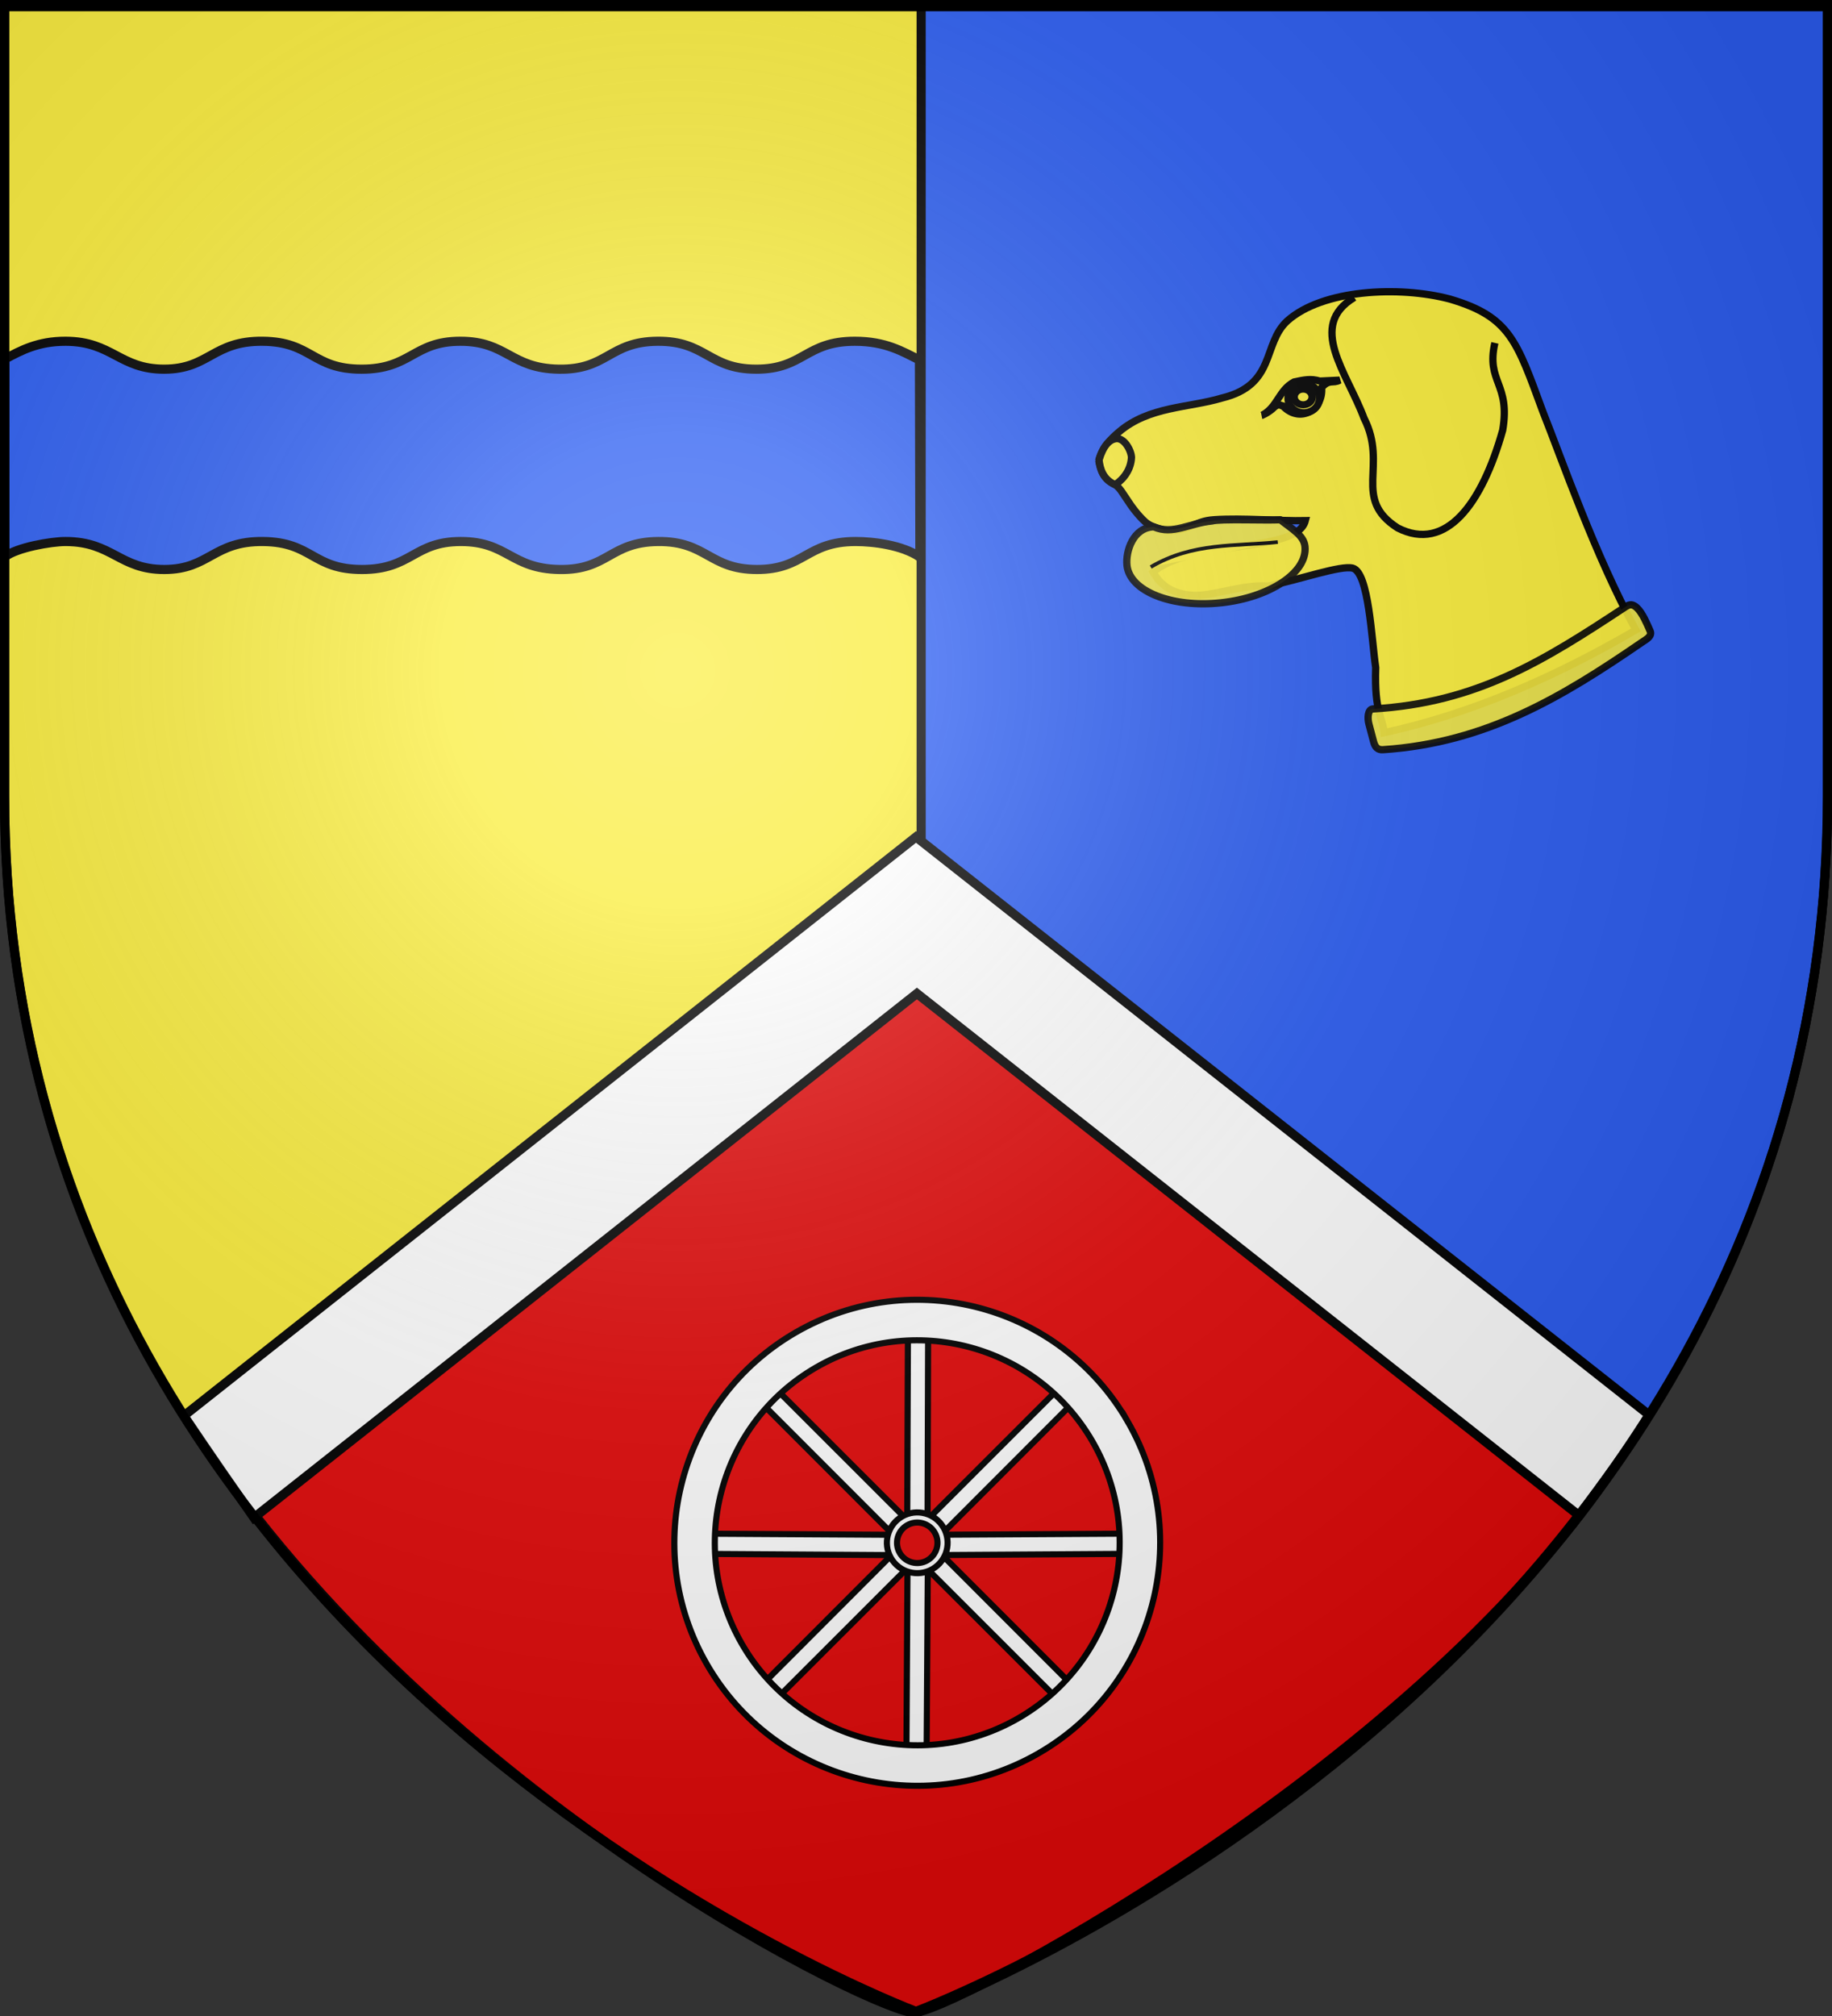
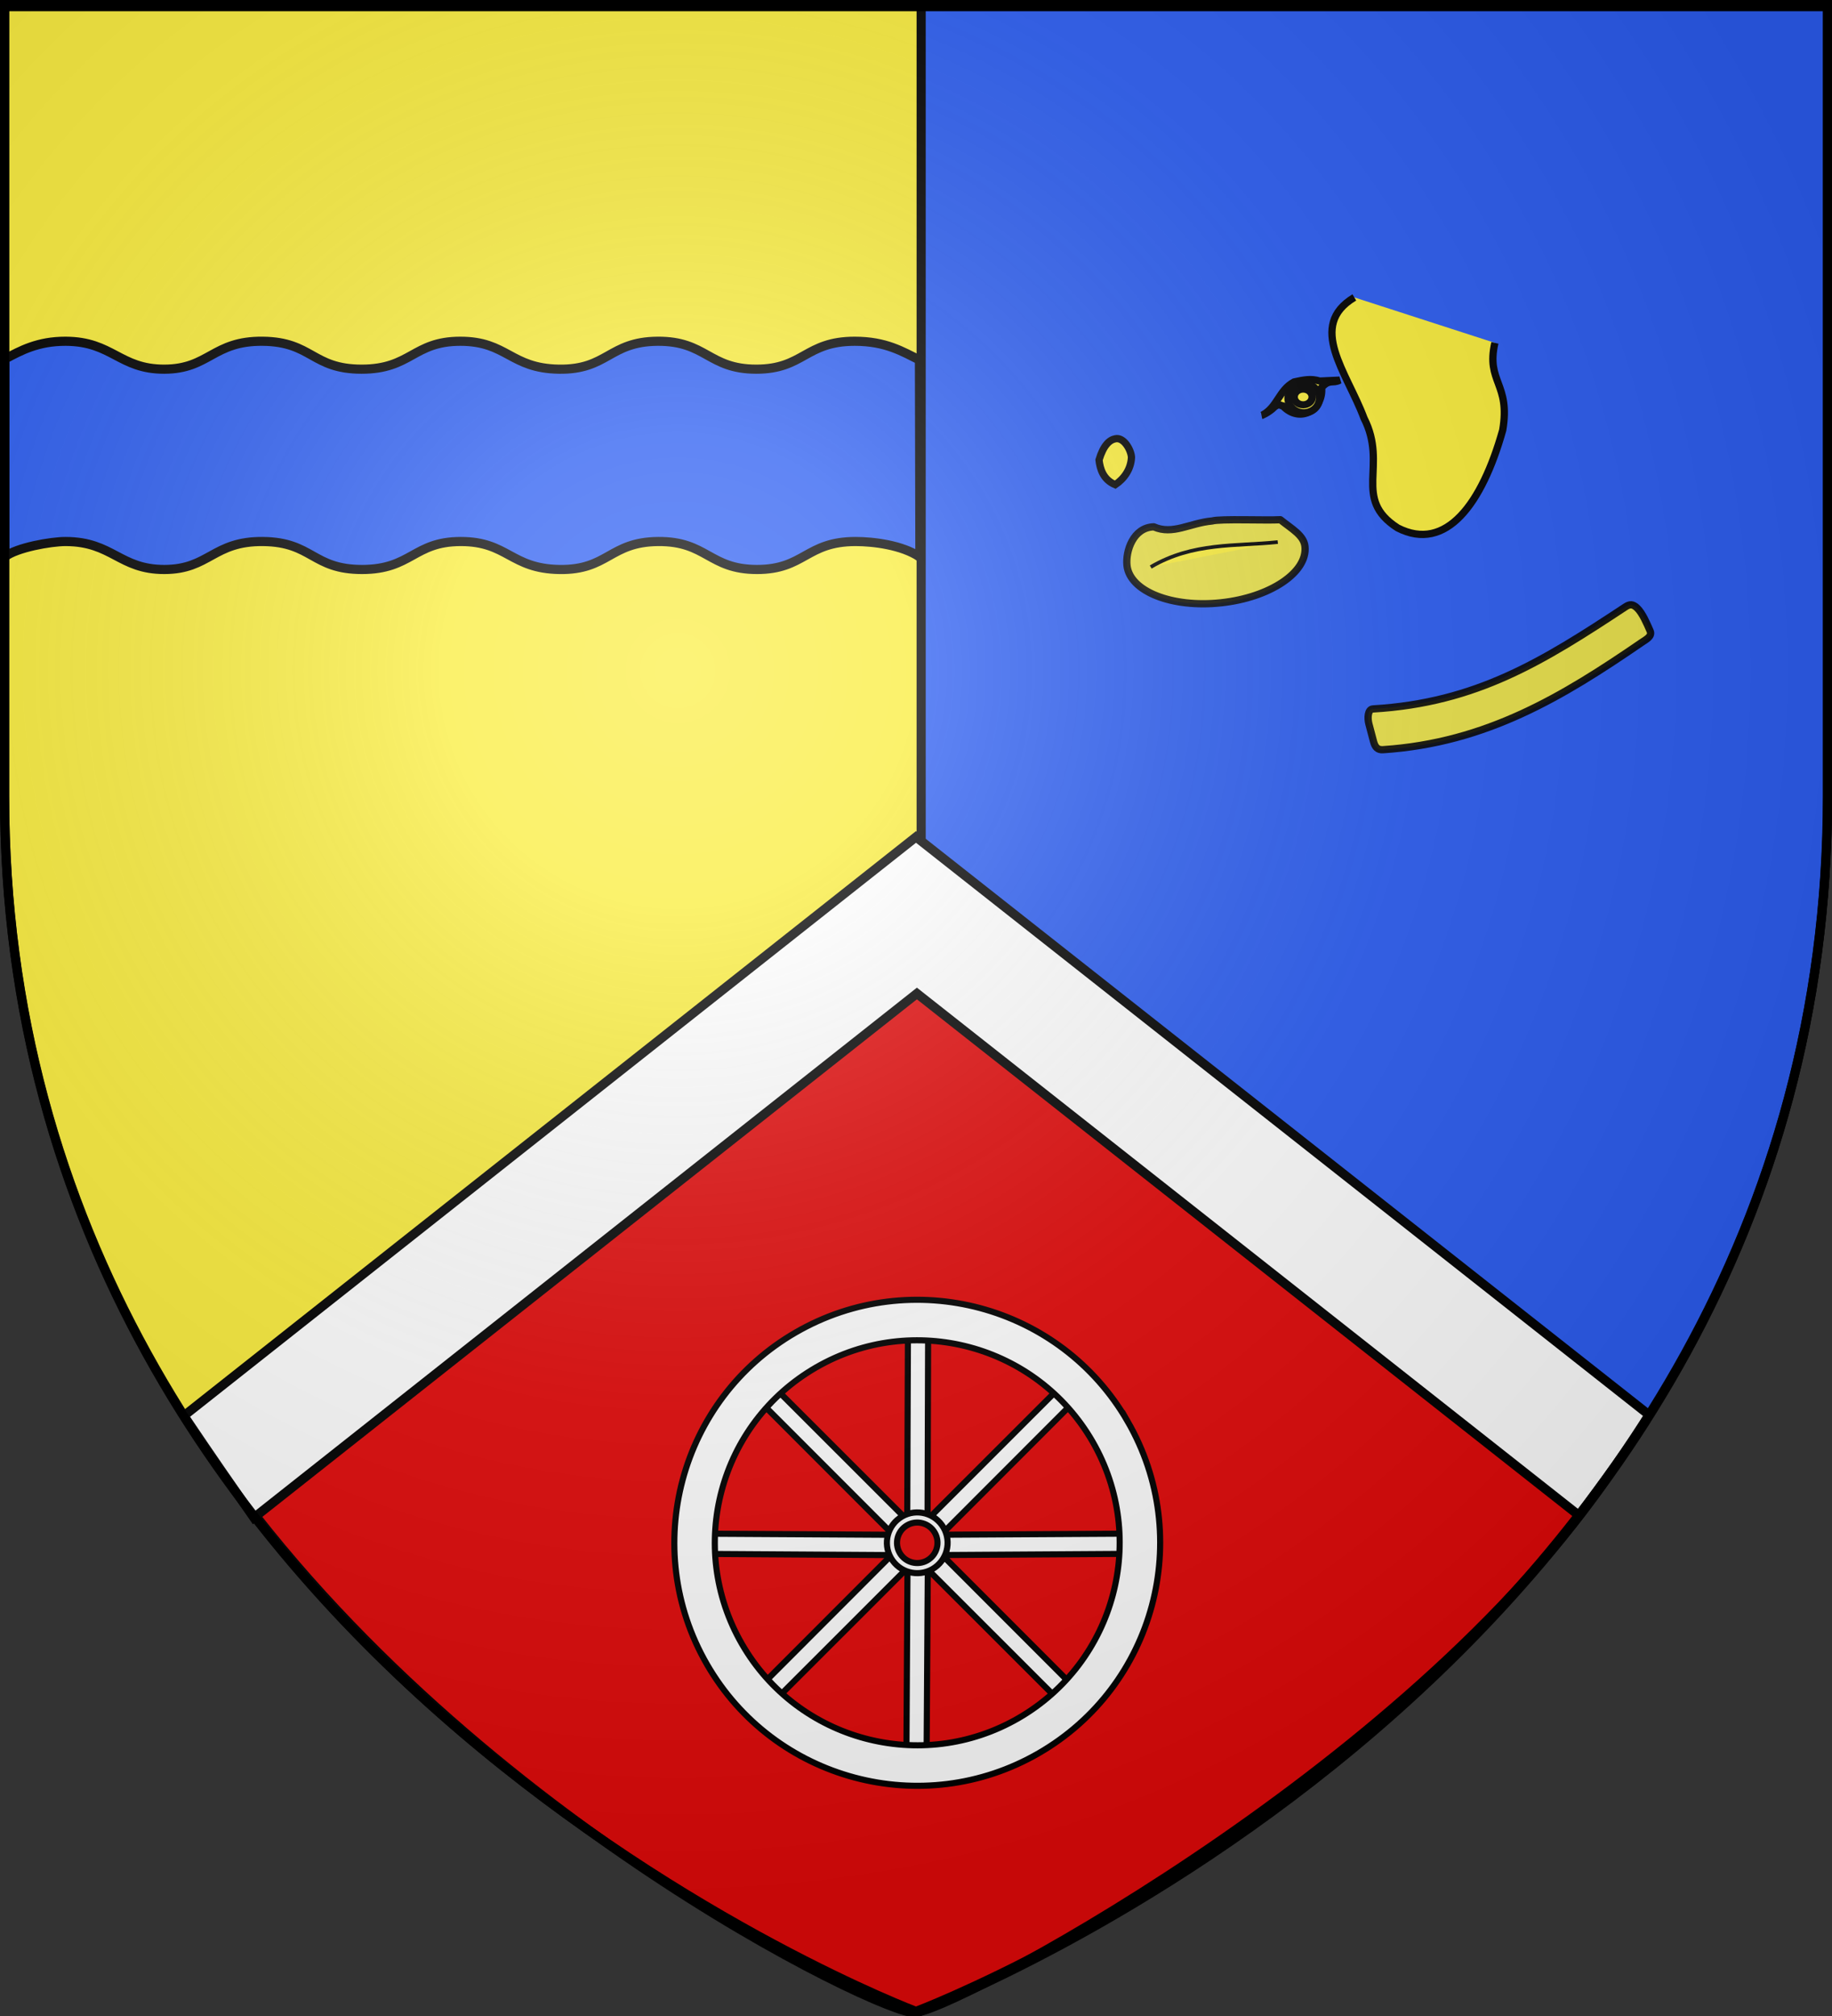
<svg xmlns="http://www.w3.org/2000/svg" xmlns:xlink="http://www.w3.org/1999/xlink" width="600" height="660" version="1.0">
  <rect width="100%" height="100%" fill="#333333" stroke="none" />
  <desc>Flag of Canton of Valais (Wallis)</desc>
  <defs>
    <radialGradient xlink:href="#b" id="i" cx="221.445" cy="226.331" r="300" fx="221.445" fy="226.331" gradientTransform="matrix(1.353 0 0 1.349 -77.63 -85.747)" gradientUnits="userSpaceOnUse" />
    <linearGradient id="b">
      <stop offset="0" style="stop-color:white;stop-opacity:.314" />
      <stop offset=".19" style="stop-color:white;stop-opacity:.251" />
      <stop offset=".6" style="stop-color:#6b6b6b;stop-opacity:.125" />
      <stop offset="1" style="stop-color:black;stop-opacity:.125" />
    </linearGradient>
  </defs>
  <g style="display:inline">
    <path d="M300 658.5s298.5-112.437 298.5-398.182V1.501H1.5v258.817C1.5 546.063 300 658.5 300 658.5z" style="opacity:.99;fill:#fcef3c;fill-opacity:1;fill-rule:evenodd;stroke:#000;stroke-width:3.002;stroke-miterlimit:4;stroke-opacity:1;stroke-dasharray:none" />
  </g>
  <g style="fill:#2b5df2;stroke:#000;stroke-width:3.005;stroke-miterlimit:4;stroke-opacity:1;stroke-dasharray:none;display:inline">
    <path d="M199.384 178.518V437.08c0 284.76 296.936 397.145 298.375 397.688v-656.25z" style="fill:#2b5df2;fill-opacity:1;fill-rule:evenodd;stroke:#000;stroke-width:3.005;stroke-linecap:butt;stroke-linejoin:miter;stroke-miterlimit:4;stroke-opacity:1;stroke-dasharray:none;display:inline" transform="matrix(-.995 0 0 1.001 796.957 -177.217)" />
  </g>
  <path d="M300 300 71.626 480C155.582 598.708 299.706 664.377 300 658.5c5.259 3.005 161.369-77.084 228.95-178.5z" style="fill:#e20909;fill-opacity:1;fill-rule:evenodd;stroke:#000;stroke-width:3;stroke-linecap:butt;stroke-linejoin:bevel;stroke-miterlimit:4;stroke-opacity:1;stroke-dasharray:none;display:inline" />
  <path d="M21.51 111.72c-9.113-.035-14.825 3.1-19.898 5.82l.006 64.727c3.756-2.981 15.024-5.005 19.923-4.987 15.325.058 17.624 9.2 32.337 9.16s15.913-9.35 32.321-9.16c16.15.189 16.107 9.152 32.338 9.16 16.23.01 16.916-9.142 32.337-9.16 15.42-.018 16.367 8.906 32.337 9.16 15.97.255 16.434-9.032 32.352-9.16 15.923-.127 16.686 9.135 32.306 9.16s16.124-9.16 32.353-9.16c5.717 0 15.232 1.13 21.058 5.105l-.149-64.538c-5.474-2.686-10.959-6.127-21.19-6.127-16.211 0-16.717 9.17-32.32 9.144s-16.369-9.272-32.276-9.144c-15.901.127-16.352 9.398-32.305 9.144-15.954-.254-16.917-9.162-32.322-9.144s-16.092 9.153-32.306 9.144-16.172-8.956-32.306-9.144c-16.392-.191-17.577 9.105-32.275 9.144-14.698.04-17.011-9.087-32.321-9.144z" style="fill:#2b5df2;fill-opacity:1;fill-rule:evenodd;stroke:#000;stroke-width:2.997;stroke-linecap:butt;stroke-linejoin:miter;stroke-miterlimit:4;stroke-opacity:1;display:inline" />
  <g style="fill:#fcef3c;display:inline">
-     <path d="M714.536 229.406c.83-3.335 3.138-5.587 5.266-7.395 7.78-6.615 17.885-6.126 26.613-8.732 13.98-3.396 10.395-13.997 16.84-19.904 9.108-8.16 28.92-9.117 41.998-5.668 15.63 4.58 17.348 10.879 24.08 29.11 4.858 12.18 13.54 37.297 24.035 56.404-20.597 11.972-42.047 21.529-65.094 26.558-.226-3.879-2.551-5.11-2.152-16.84-1.072-7.254-1.775-24.575-5.925-25.68-3.098-.823-13.616 2.923-21.9 4.622-6.86-.5-14.519 2.828-19.795 2.37-4.334-.378-7.703-2.022-9.927-5.98 10.187-8.622 37.16-4.72 39.355-13.29-6.612.14-16.131-.756-23.602-.244-5.226.36-5.152 2.61-12.071 2.884-.876-.229-1.978-.484-3.042-.86-.996-.353-1.958-.813-2.666-1.457-1.868-1.698-3.524-3.904-4.902-6.071-.83-1.176-1.528-2.522-2.672-3.405-2.411-1.27-3.807-2.482-4.44-6.422z" style="fill:#fcef3c;fill-rule:evenodd;stroke:#000;stroke-width:1.88;stroke-linecap:butt;stroke-linejoin:miter;stroke-miterlimit:4;stroke-opacity:1;stroke-dasharray:none" transform="matrix(1.267 0 0 1.267 -545.46 -139.934)" />
    <path d="M767.84 251.634c.715 6.687-9.005 13.21-21.71 14.57s-23.586-2.959-24.301-9.646c-.39-3.647 1.573-9.839 6.933-9.985 4.917 2.17 9.298-.997 15.083-1.515 2.085-.607 13.875-.11 17.628-.324 2.983 2.393 6.058 4.022 6.366 6.9" style="opacity:.92;fill:#fcef3c;stroke:#000;stroke-width:1.88;stroke-linecap:round;stroke-linejoin:round;stroke-miterlimit:4;stroke-opacity:1;stroke-dasharray:none" transform="matrix(1.267 0 0 1.267 -545.46 -139.934)" />
    <g style="fill:#fcef3c;stroke:#000;stroke-width:2.816;stroke-miterlimit:4;stroke-opacity:1;stroke-dasharray:none">
      <path d="M-655.714 419.148c5.942-3.108 6.377-9.672 12.321-12.857 3.903-.85 6.572-1.409 10-.357l7.679-.358c-2.5 1.429-3.964-.574-6.965 2.858.725 8.707-8.43 13.994-15 7.142-1.429-.296-1.46-1.14-3.75.715 1.429-1.215-1.25 1.603-4.285 2.857z" style="fill:#fcef3c;fill-rule:evenodd;stroke:#000;stroke-width:2.816;stroke-linecap:butt;stroke-linejoin:miter;stroke-miterlimit:4;stroke-opacity:1;stroke-dasharray:none" transform="matrix(.845 0 0 .846 967.469 -218.661)" />
      <g style="fill:#fcef3c;stroke:#000;stroke-width:2.816;stroke-miterlimit:4;stroke-opacity:1;stroke-dasharray:none">
        <path d="M-631.786 417.184c0 3.649-3.198 6.607-7.143 6.607s-7.142-2.958-7.142-6.607 3.198-6.608 7.142-6.608 7.143 2.959 7.143 6.608z" style="fill:#fcef3c;stroke:#000;stroke-width:3.299;stroke-miterlimit:4;stroke-opacity:1;stroke-dasharray:none" transform="matrix(.721 0 0 .723 887.658 -171.243)" />
        <path d="M-631.786 417.184c0 3.649-3.198 6.607-7.143 6.607s-7.142-2.958-7.142-6.607 3.198-6.608 7.142-6.608 7.143 2.959 7.143 6.608z" style="fill:#fcef3c;stroke:#000;stroke-width:5.922;stroke-miterlimit:4;stroke-opacity:1;stroke-dasharray:none" transform="matrix(.416 0 0 .389 692.599 -32.33)" />
      </g>
    </g>
    <path d="M780.601 187.293c-12.252 7.349-1.936 19.291 2.509 31.222 6.274 12.304-3.166 20.74 8.687 28.34 12.518 6.412 21.821-6.259 27.155-25.26 2.07-12.111-4.356-12.384-2.021-22.552M714.604 229.287c1.134-3.795 2.711-5.17 4.17-5.458 2.192-.533 4.103 2.824 4.22 4.783-.145 3.103-1.947 5.575-4.2 7.075-3.087-1.3-3.928-4.02-4.19-6.4z" style="fill:#fcef3c;fill-rule:evenodd;stroke:#000;stroke-width:1.88;stroke-linecap:butt;stroke-linejoin:miter;stroke-miterlimit:4;stroke-opacity:1;stroke-dasharray:none" transform="matrix(1.267 0 0 1.267 -545.46 -139.934)" />
    <path d="M727.964 256.957c10.948-6.441 21.896-5.292 32.845-6.446" style="fill:#fcef3c;stroke:#000;stroke-width:.94px;stroke-linecap:butt;stroke-linejoin:miter;stroke-opacity:1" transform="matrix(1.267 0 0 1.267 -545.46 -139.934)" />
    <path d="M785.408 293.63c26.791-1.573 44.061-12.384 65.253-26.37 1.14-.753 1.93-.772 3.044.288 1.371 1.306 2.52 4.03 3.347 5.914.618 1.407-.996 2.177-2.122 2.95-20.433 14.019-40.175 25.988-66.941 27.75-1.363.09-2.037-.643-2.43-2.129l-1.199-4.533c-.392-1.485-.315-3.79 1.048-3.87" style="opacity:.92;fill:#fcef3c;fill-opacity:1;fill-rule:nonzero;stroke:#000;stroke-width:1.88;stroke-linecap:round;stroke-linejoin:round;stroke-miterlimit:4;stroke-opacity:1;stroke-dasharray:none" transform="matrix(1.267 0 0 1.267 -545.46 -139.934)" />
  </g>
  <g style="fill:#fff;stroke:#000;stroke-opacity:1;stroke-width:4.901;stroke-miterlimit:4;stroke-dasharray:none">
    <g style="fill:#fff;display:inline;stroke:#000;stroke-opacity:1;stroke-width:3.966;stroke-miterlimit:4;stroke-dasharray:none">
      <path d="m292.679 399.235-83.684 83.645-9.297-9.259 83.618-83.694zM284.432 376.805l-83.645-83.685 9.259-9.296 83.694 83.618zM316.198 389.927l83.645 83.684-9.259 9.297-83.694-83.618zM282.611 389.927l-118.317-.767.055-13.12 118.306.685zM318 389.889l118.316-.767-.055-13.12-118.305.684zM306.858 398.895l-.766 118.318-13.121-.056.685-118.305zM306.707 363.29l.367-118.32-13.12-.07-.448 118.307z" style="fill:#fff;fill-opacity:1;fill-rule:evenodd;stroke:#000;stroke-width:3.966;stroke-linecap:butt;stroke-linejoin:miter;stroke-miterlimit:4;stroke-opacity:1;stroke-dasharray:none;display:inline" transform="matrix(.504 0 0 .504 149.209 312.583)" />
      <path d="m308.204 365.373 83.684-83.645 9.297 9.259-83.618 83.694z" style="fill:#fff;fill-opacity:1;fill-rule:evenodd;stroke:#000;stroke-width:3.966;stroke-linecap:butt;stroke-linejoin:miter;stroke-miterlimit:4;stroke-opacity:1;stroke-dasharray:none" transform="matrix(.504 0 0 .504 149.209 312.583)" />
      <path d="M436.684 303.028c43.583 75.49 17.719 172.016-57.77 215.599-75.488 43.583-172.014 17.72-215.598-57.77-43.583-75.488-17.719-172.015 57.77-215.598 75.488-43.583 172.014-17.72 215.598 57.77zM234.238 268.04c-62.907 36.32-84.46 116.758-48.141 179.665 36.32 62.907 116.758 84.46 179.665 48.141 62.907-36.32 84.46-116.758 48.141-179.665-36.32-62.907-116.758-84.46-179.665-48.141zm82.848 104.039c5.448 9.436 2.214 21.502-7.222 26.95s-21.501 2.215-26.95-7.222c-5.447-9.435-2.215-21.501 7.222-26.95 9.435-5.447 21.502-2.214 26.95 7.222zm-23.662-1.526c-6.291 3.632-8.446 11.675-4.814 17.966s11.675 8.446 17.966 4.814 8.446-11.675 4.814-17.966-11.675-8.446-17.966-4.814z" style="fill:#fff;stroke:#000;stroke-width:3.966;stroke-miterlimit:4;stroke-opacity:1;stroke-dasharray:none" transform="matrix(.504 0 0 .504 149.209 312.583)" />
    </g>
  </g>
  <path d="M517.173 496.166 300.298 325.247 83.153 496.87c-6.95-9.97-13.981-20.071-22.926-33.363L300 274l240.143 189.256c-6.71 10.97-14.965 21.94-22.97 32.91z" style="fill:#fff;stroke:#000;stroke-width:3;stroke-linecap:butt;stroke-linejoin:miter;stroke-miterlimit:4;stroke-opacity:1;stroke-dasharray:none;display:inline" />
  <path d="M300 658.5s298.5-112.32 298.5-397.772V2.176H1.5v258.552C1.5 546.18 300 658.5 300 658.5" style="fill:url(#i);fill-opacity:1;fill-rule:evenodd;stroke:none" />
  <path d="M300 658.5S1.5 546.18 1.5 260.728V2.176h597v258.552C598.5 546.18 300 658.5 300 658.5z" style="opacity:1;fill:none;fill-opacity:1;fill-rule:evenodd;stroke:#000;stroke-width:3;stroke-linecap:butt;stroke-linejoin:miter;stroke-miterlimit:4;stroke-dasharray:none;stroke-opacity:1" />
</svg>